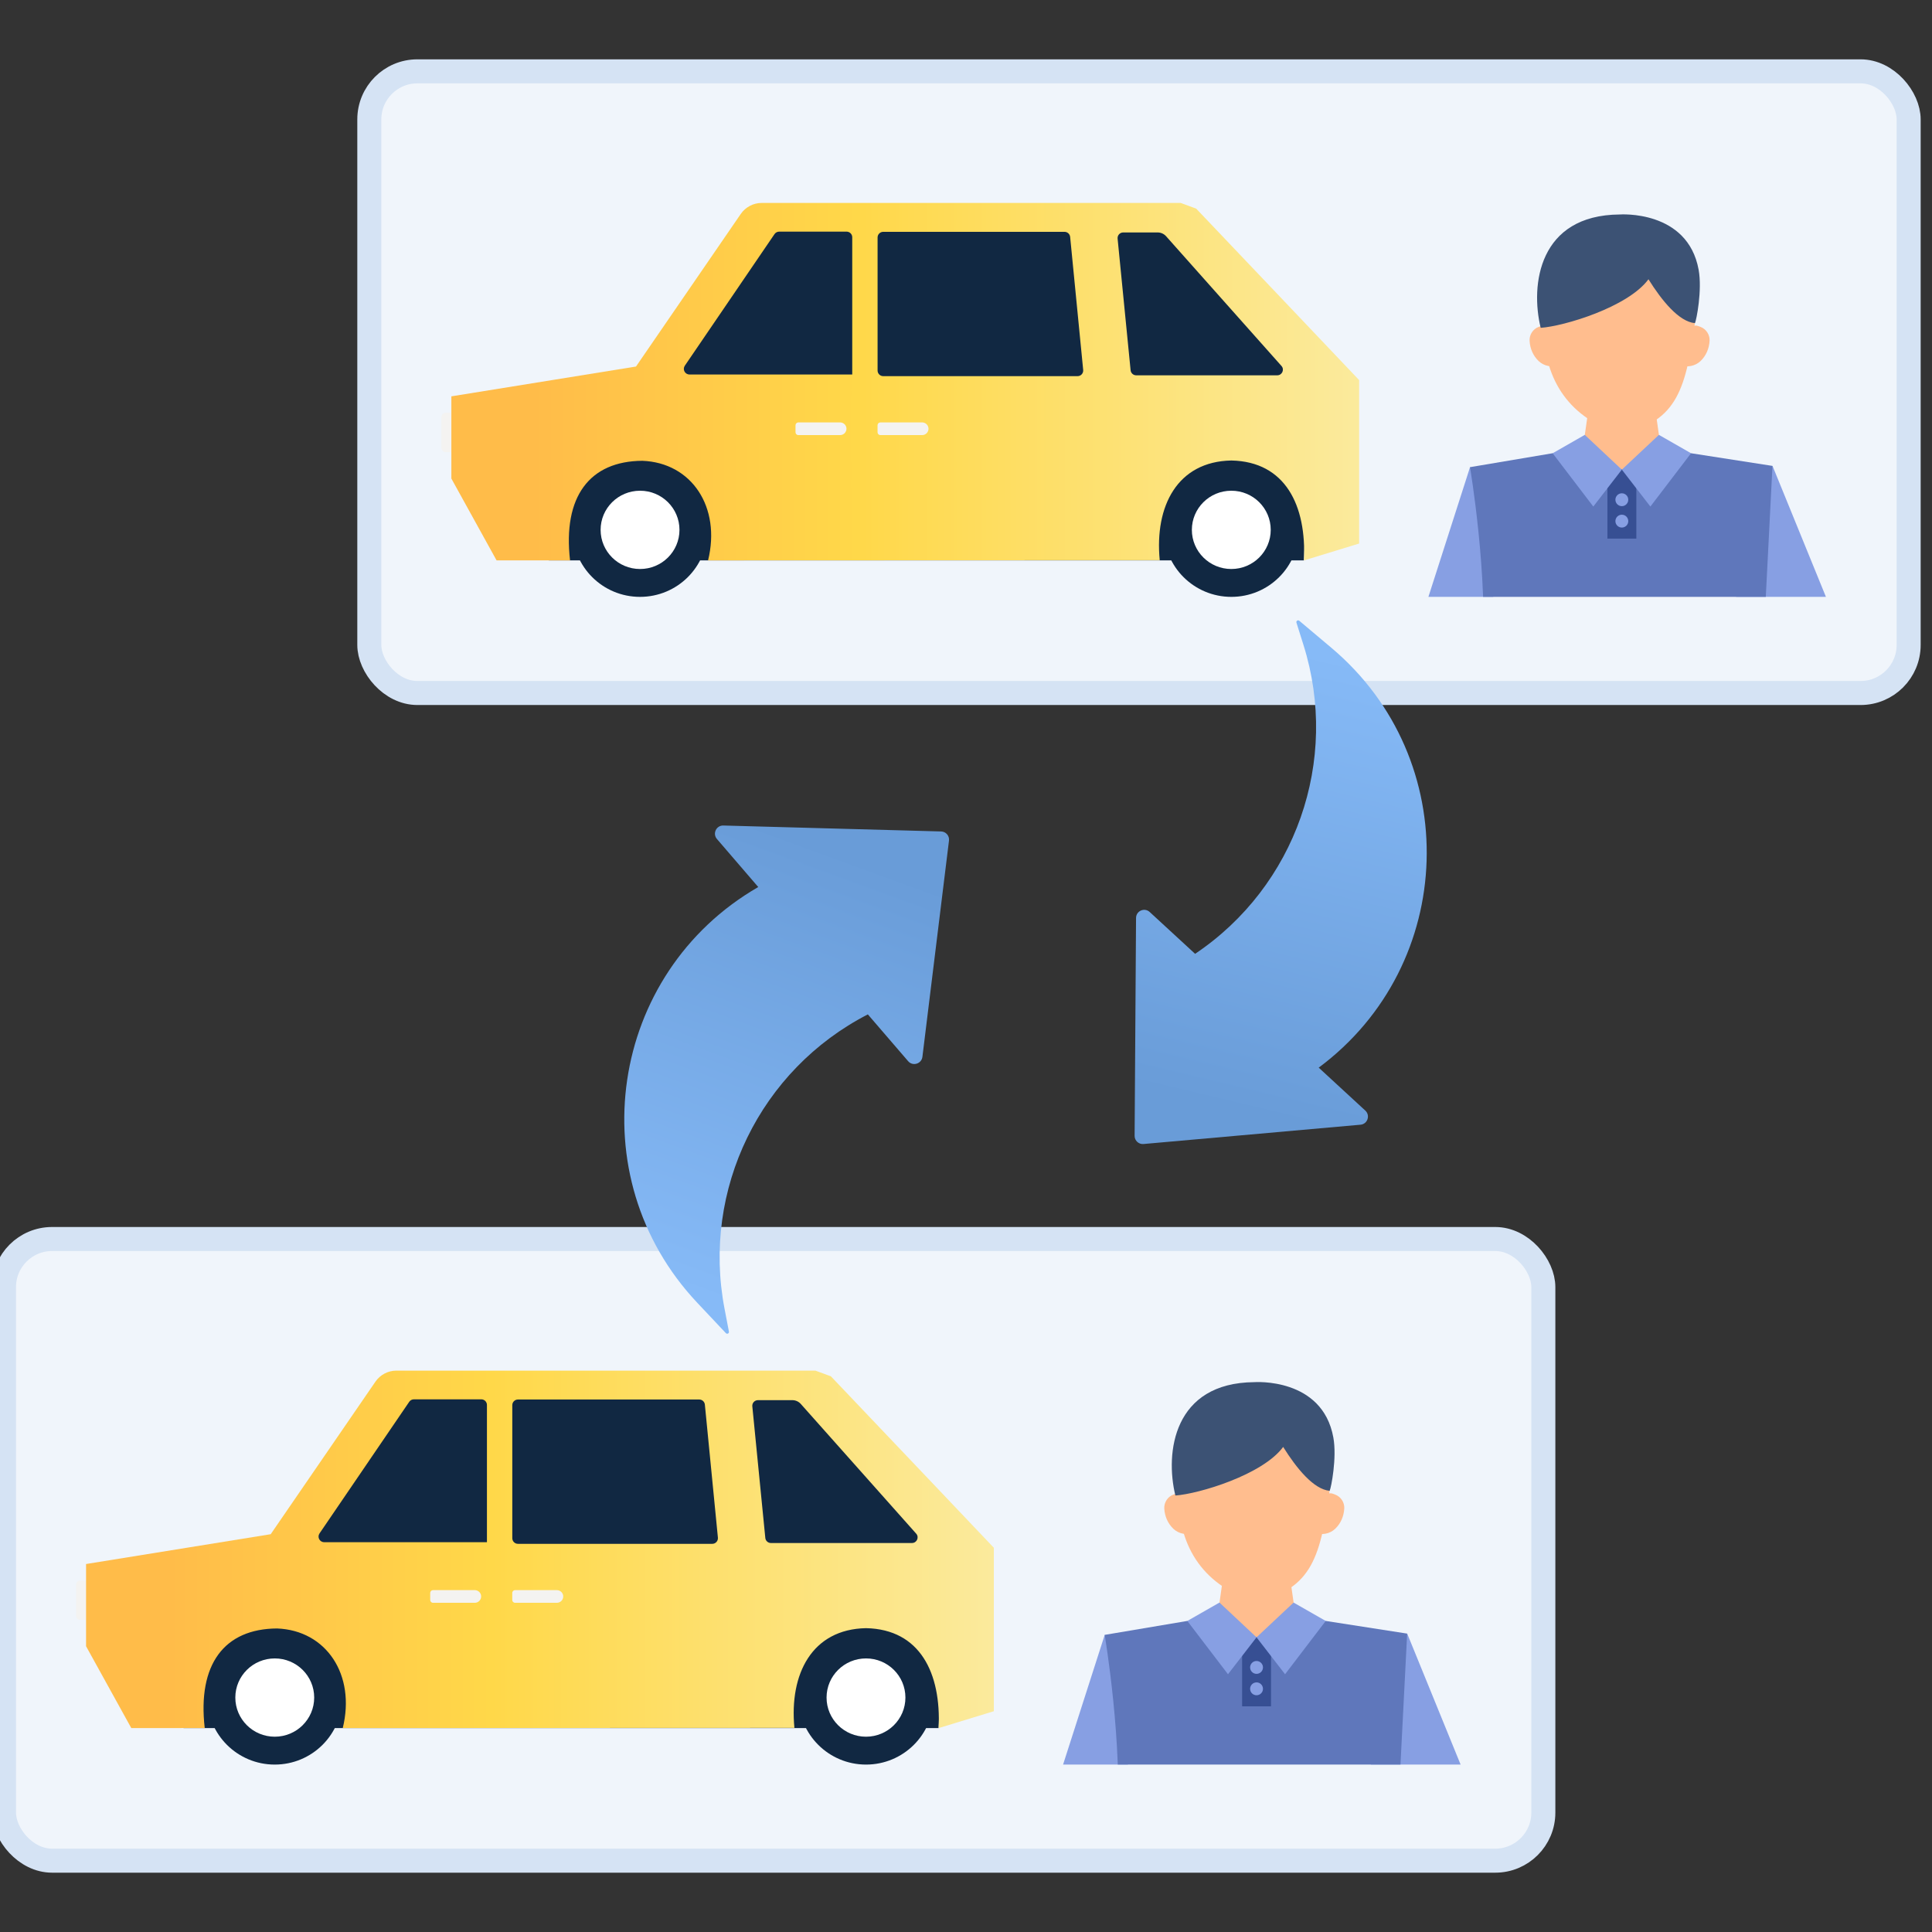
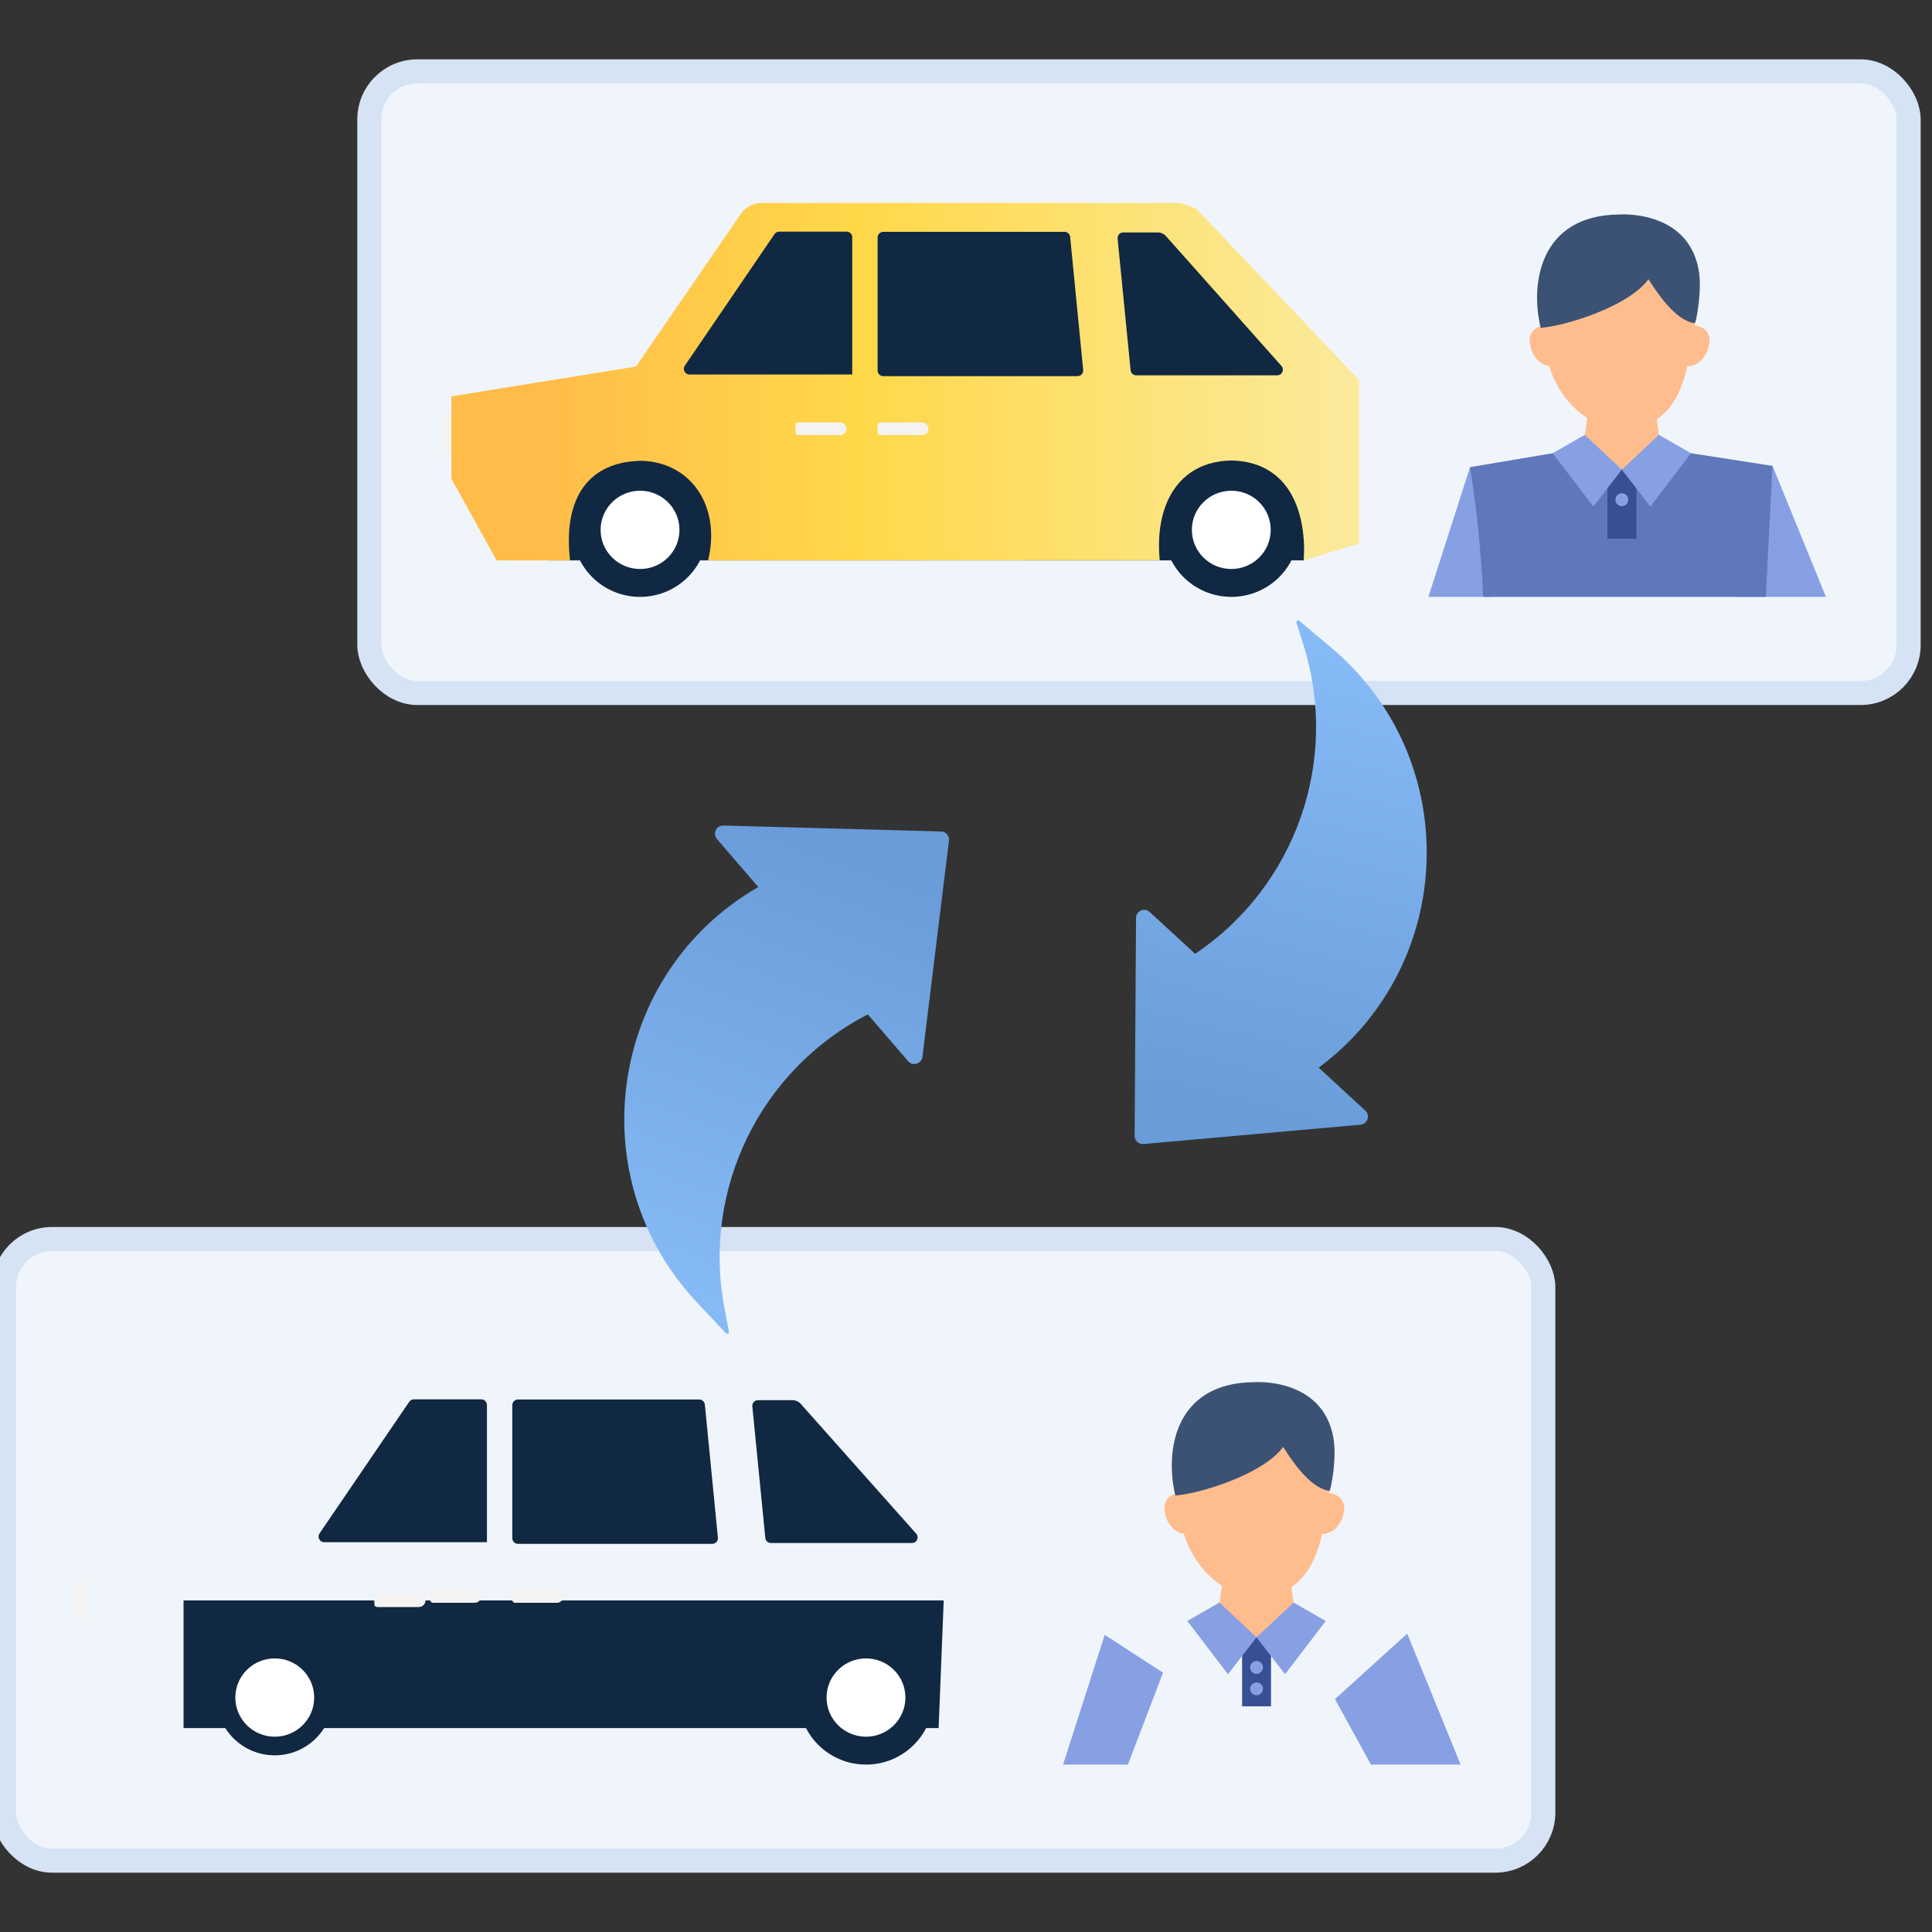
<svg xmlns="http://www.w3.org/2000/svg" width="128" height="128" viewBox="0 0 128 128" fill="none">
  <rect x="0" y="0" width="128" height="128" fill="#333333" stroke="none" />
  <g clip-path="url(#clip0_3467_124027)">
    <g clip-path="url(#clip1_3467_124027)">
      <rect x="0.265" y="82.088" width="101.985" height="41.186" rx="3.184" fill="#F0F5FB" />
      <rect x="0.265" y="82.088" width="101.985" height="41.186" rx="3.184" stroke="#D5E3F4" stroke-width="1.592" />
      <path d="M62.523 106.031H12.16V114.489H62.187L62.523 106.031Z" fill="#112842" />
-       <path d="M22.669 112.47C22.669 114.922 20.669 116.908 18.202 116.908C15.734 116.908 13.734 114.92 13.734 112.47C13.734 110.019 15.734 108.031 18.202 108.031C20.669 108.031 22.669 110.019 22.669 112.47Z" fill="#112842" />
      <path d="M22.054 112.467C22.054 114.58 20.328 116.295 18.201 116.295C16.073 116.295 14.347 114.58 14.347 112.467C14.347 110.352 16.073 108.639 18.201 108.639C20.328 108.637 22.054 110.352 22.054 112.467Z" fill="#112842" />
      <path d="M20.816 112.468C20.816 113.901 19.646 115.061 18.203 115.061C16.761 115.061 15.591 113.899 15.591 112.468C15.591 111.035 16.761 109.875 18.203 109.875C19.646 109.873 20.816 111.035 20.816 112.468Z" fill="white" />
      <path d="M61.845 112.47C61.845 114.922 59.845 116.908 57.377 116.908C54.91 116.908 52.91 114.92 52.91 112.47C52.91 110.019 54.91 108.031 57.377 108.031C59.845 108.031 61.845 110.019 61.845 112.47Z" fill="#112842" />
      <path d="M61.23 112.467C61.23 114.58 59.505 116.295 57.377 116.295C55.249 116.295 53.523 114.58 53.523 112.467C53.523 110.352 55.249 108.639 57.377 108.639C59.505 108.637 61.23 110.352 61.23 112.467Z" fill="#112842" />
      <path d="M59.986 112.468C59.986 113.901 58.816 115.061 57.374 115.061C55.932 115.061 54.762 113.899 54.762 112.468C54.762 111.035 55.932 109.875 57.374 109.875C58.818 109.873 59.986 111.035 59.986 112.468Z" fill="white" />
      <path d="M25.076 105.596H27.688C27.693 105.596 27.701 105.598 27.706 105.598C27.719 105.596 27.73 105.596 27.743 105.596C27.989 105.596 28.189 105.792 28.189 106.034C28.189 106.276 27.989 106.472 27.743 106.472C27.73 106.472 27.719 106.47 27.706 106.47C27.701 106.47 27.693 106.472 27.688 106.472H25.076C24.801 106.472 24.801 106.35 24.801 106.199V105.87C24.799 105.718 24.924 105.596 25.076 105.596Z" fill="#F4F3F1" />
      <path d="M5.696 107.318H5.307C5.16 107.318 5.042 107.186 5.042 107.022V105.003C5.042 104.84 5.16 104.707 5.307 104.707H5.698V107.318H5.696Z" fill="#F4F3F1" />
-       <path d="M55.047 91.183L54.022 90.807H49.433H26.267C25.709 90.807 25.188 91.081 24.874 91.538L17.935 101.645L5.702 103.62V109.067L8.698 114.489L13.564 114.488C13.076 110.259 14.864 107.91 18.355 107.89C21.625 108.015 23.574 110.961 22.709 114.488L52.632 114.477C52.285 110.9 53.797 107.937 57.378 107.87C60.966 107.945 62.359 110.86 62.187 114.491L65.844 113.373C65.844 109.608 65.844 102.543 65.844 102.543C65.844 102.534 55.047 91.183 55.047 91.183Z" fill="url(#paint0_linear_3467_124027)" />
      <path d="M31.456 106.19H28.69C28.586 106.19 28.502 106.106 28.502 106.002V105.537C28.502 105.433 28.586 105.35 28.69 105.35H31.456C31.688 105.35 31.878 105.537 31.878 105.77C31.877 106.002 31.688 106.19 31.456 106.19Z" fill="#F4F3F1" />
      <path d="M47.563 101.873L46.699 93.057C46.68 92.866 46.518 92.721 46.326 92.721H34.316C34.109 92.721 33.941 92.888 33.941 93.094V101.91C33.941 102.115 34.109 102.283 34.316 102.283H47.19C47.412 102.283 47.583 102.092 47.563 101.873Z" fill="#112842" />
      <path d="M31.887 92.709H27.423C27.298 92.709 27.181 92.771 27.112 92.873L21.169 101.593C21.001 101.84 21.178 102.174 21.48 102.174H32.261V93.082C32.261 92.876 32.093 92.709 31.887 92.709Z" fill="#112842" />
      <path d="M49.843 93.173C49.821 92.953 49.995 92.764 50.216 92.764H52.494C52.709 92.764 52.912 92.855 53.055 93.015L60.7 101.609C60.914 101.849 60.742 102.229 60.418 102.229H51.077C50.883 102.229 50.722 102.084 50.704 101.893L49.843 93.173Z" fill="#112842" />
      <path d="M36.893 106.19H34.127C34.023 106.19 33.938 106.106 33.938 106.002V105.537C33.938 105.433 34.023 105.35 34.127 105.35H36.893C37.125 105.35 37.315 105.537 37.315 105.77C37.315 106.002 37.127 106.19 36.893 106.19Z" fill="#F4F3F1" />
      <g clip-path="url(#clip2_3467_124027)">
        <path fill-rule="evenodd" clip-rule="evenodd" d="M96.594 127.401L88.445 112.572L93.232 108.232L100.884 126.999L96.594 127.401Z" fill="#879FE3" />
        <path fill-rule="evenodd" clip-rule="evenodd" d="M70.787 127.208L77.054 110.82L73.19 108.314L66.773 128.304L70.787 127.208Z" fill="#879FE3" />
        <path fill-rule="evenodd" clip-rule="evenodd" d="M86.033 108.496H80.467L81.138 103.754H85.362L86.033 108.496Z" fill="#FFBD8E" />
-         <path d="M92.562 121.286C92.711 118.43 93.228 108.23 93.228 108.23L87.831 107.391L83.246 108.477L78.664 107.391L73.188 108.315C73.188 108.315 74.419 115.521 74.008 121.284C74.633 133.804 74.105 137.488 74.105 137.488L93.3 137.233C93.3 137.235 91.999 132.056 92.562 121.286Z" fill="#5F77BB" />
        <path fill-rule="evenodd" clip-rule="evenodd" d="M78.076 99.086C78.076 102.588 79.851 105.155 83.267 106.13C86.926 105.196 87.508 103.248 88.155 98.272C88.784 93.439 85.57 91.608 82.805 92.019C79.876 92.454 78.076 94.761 78.076 99.086Z" fill="#FFBD8E" />
        <path fill-rule="evenodd" clip-rule="evenodd" d="M79.179 101.521L79.126 101.542C78.631 101.728 78.101 101.629 77.736 101.284C77.378 100.942 77.163 100.462 77.136 99.936C77.116 99.542 77.363 99.161 77.728 99.025L77.885 98.965C78.186 98.852 78.511 99.058 78.594 99.367L79.179 101.521Z" fill="#FFBD8E" />
        <path fill-rule="evenodd" clip-rule="evenodd" d="M87.019 101.521L87.073 101.542C87.567 101.728 88.097 101.629 88.462 101.284C88.821 100.942 89.035 100.462 89.062 99.936C89.083 99.542 88.835 99.163 88.47 99.025L88.314 98.965C88.013 98.852 87.687 99.058 87.605 99.367L87.019 101.521Z" fill="#FFBD8E" />
        <path d="M88.338 95.239C87.613 91.239 83.106 91.571 83.106 91.571C77.74 91.61 77.179 96.239 77.872 99.082C79.422 98.974 83.65 97.713 85.013 95.863C85.887 97.261 87.027 98.677 88.093 98.77C88.192 98.572 88.582 96.583 88.338 95.239Z" fill="#3C5274" />
        <rect x="82.293" y="108.475" width="1.915" height="4.573" fill="#374F93" />
        <ellipse cx="83.249" cy="110.471" rx="0.426" ry="0.426" fill="#879FE3" />
        <ellipse cx="83.249" cy="111.889" rx="0.426" ry="0.426" fill="#879FE3" />
        <path d="M83.248 108.477L85.139 110.923L87.833 107.392L85.703 106.174L83.248 108.477Z" fill="#879FE3" />
        <path d="M83.248 108.477L81.357 110.923L78.663 107.392L80.793 106.174L83.248 108.477Z" fill="#879FE3" />
      </g>
      <rect x="24.468" y="4.727" width="101.985" height="41.186" rx="3.184" fill="#F0F5FB" />
      <rect x="24.468" y="4.727" width="101.985" height="41.186" rx="3.184" stroke="#D5E3F4" stroke-width="1.592" />
      <path d="M86.725 28.668H36.361V37.126H86.388L86.725 28.668Z" fill="#112842" />
      <path d="M46.871 35.107C46.871 37.558 44.871 39.544 42.403 39.544C39.935 39.544 37.935 37.557 37.935 35.107C37.935 32.656 39.935 30.668 42.403 30.668C44.871 30.668 46.871 32.656 46.871 35.107Z" fill="#112842" />
-       <path d="M46.257 35.102C46.257 37.215 44.531 38.929 42.403 38.929C40.276 38.929 38.55 37.215 38.55 35.102C38.55 32.986 40.276 31.273 42.403 31.273C44.531 31.272 46.257 32.986 46.257 35.102Z" fill="#112842" />
      <path d="M45.017 35.105C45.017 36.538 43.847 37.698 42.405 37.698C40.962 37.698 39.792 36.536 39.792 35.105C39.792 33.672 40.962 32.512 42.405 32.512C43.847 32.51 45.017 33.672 45.017 35.105Z" fill="white" />
      <path d="M86.048 35.107C86.048 37.558 84.048 39.544 81.58 39.544C79.112 39.544 77.112 37.557 77.112 35.107C77.112 32.656 79.112 30.668 81.58 30.668C84.048 30.668 86.048 32.656 86.048 35.107Z" fill="#112842" />
      <path d="M85.433 35.102C85.433 37.215 83.707 38.929 81.579 38.929C79.452 38.929 77.726 37.215 77.726 35.102C77.726 32.986 79.452 31.273 81.579 31.273C83.707 31.272 85.433 32.986 85.433 35.102Z" fill="#112842" />
      <path d="M84.189 35.105C84.189 36.538 83.019 37.698 81.577 37.698C80.134 37.698 78.964 36.536 78.964 35.105C78.964 33.672 80.134 32.512 81.577 32.512C83.021 32.51 84.189 33.672 84.189 35.105Z" fill="white" />
      <path d="M49.278 28.234H51.89C51.896 28.234 51.903 28.236 51.909 28.236C51.921 28.234 51.932 28.234 51.945 28.234C52.192 28.234 52.391 28.431 52.391 28.673C52.391 28.915 52.192 29.111 51.945 29.111C51.932 29.111 51.921 29.109 51.909 29.109C51.903 29.109 51.896 29.111 51.89 29.111H49.278C49.004 29.111 49.004 28.989 49.004 28.838V28.509C49.002 28.356 49.126 28.234 49.278 28.234Z" fill="#F4F3F1" />
      <path d="M29.899 29.955H29.509C29.363 29.955 29.244 29.822 29.244 29.659V27.64C29.244 27.477 29.363 27.344 29.509 27.344H29.9V29.955H29.899Z" fill="#F4F3F1" />
      <path d="M79.25 13.822L78.224 13.445H73.636H50.469C49.912 13.445 49.391 13.72 49.077 14.176L42.137 24.284L29.904 26.259V31.705L32.9 37.128L37.767 37.126C37.279 32.898 39.066 30.549 42.558 30.529C45.828 30.654 47.777 33.6 46.912 37.126L76.835 37.115C76.488 33.538 77.999 30.576 81.581 30.509C85.169 30.583 86.562 33.498 86.39 37.13L90.046 36.011C90.046 32.247 90.046 25.182 90.046 25.182C90.046 25.173 79.25 13.822 79.25 13.822Z" fill="url(#paint1_linear_3467_124027)" />
      <path d="M55.659 28.826H52.893C52.789 28.826 52.705 28.743 52.705 28.639V28.174C52.705 28.07 52.789 27.986 52.893 27.986H55.659C55.891 27.986 56.081 28.174 56.081 28.406C56.079 28.639 55.891 28.826 55.659 28.826Z" fill="#F4F3F1" />
      <path d="M71.764 24.512L70.9 15.696C70.882 15.505 70.719 15.359 70.527 15.359H58.517C58.31 15.359 58.142 15.527 58.142 15.732V24.548C58.142 24.754 58.31 24.921 58.517 24.921H71.392C71.613 24.921 71.785 24.73 71.764 24.512Z" fill="#112842" />
      <path d="M56.088 15.346H51.624C51.5 15.346 51.383 15.408 51.314 15.509L45.371 24.229C45.203 24.477 45.38 24.811 45.681 24.811H56.463V15.719C56.463 15.513 56.295 15.346 56.088 15.346Z" fill="#112842" />
      <path d="M74.044 15.81C74.022 15.589 74.196 15.4 74.417 15.4H76.695C76.911 15.4 77.114 15.491 77.256 15.651L84.901 24.246C85.115 24.486 84.943 24.866 84.619 24.866H75.278C75.085 24.866 74.924 24.72 74.905 24.529L74.044 15.81Z" fill="#112842" />
      <path d="M61.094 28.826H58.328C58.224 28.826 58.14 28.743 58.14 28.639V28.174C58.14 28.07 58.224 27.986 58.328 27.986H61.094C61.326 27.986 61.516 28.174 61.516 28.406C61.516 28.639 61.328 28.826 61.094 28.826Z" fill="#F4F3F1" />
      <g clip-path="url(#clip3_3467_124027)">
        <path fill-rule="evenodd" clip-rule="evenodd" d="M120.798 50.037L112.648 35.208L117.435 30.869L125.088 49.635L120.798 50.037Z" fill="#879FE3" />
        <path fill-rule="evenodd" clip-rule="evenodd" d="M94.99 49.844L101.257 33.457L97.394 30.951L90.977 50.941L94.99 49.844Z" fill="#879FE3" />
        <path fill-rule="evenodd" clip-rule="evenodd" d="M110.236 31.132H104.67L105.341 26.391H109.565L110.236 31.132Z" fill="#FFBD8E" />
        <path d="M116.765 43.923C116.914 41.066 117.431 30.867 117.431 30.867L112.035 30.028L107.449 31.113L102.868 30.027L97.391 30.951C97.391 30.951 98.622 38.157 98.212 43.921C98.836 56.441 98.308 60.125 98.308 60.125L117.503 59.87C117.503 59.871 116.202 54.693 116.765 43.923Z" fill="#5F77BB" />
        <path fill-rule="evenodd" clip-rule="evenodd" d="M102.278 21.721C102.278 25.223 104.053 27.79 107.469 28.765C111.128 27.831 111.71 25.883 112.357 20.906C112.986 16.074 109.772 14.243 107.007 14.653C104.078 15.088 102.278 17.395 102.278 21.721Z" fill="#FFBD8E" />
        <path fill-rule="evenodd" clip-rule="evenodd" d="M103.382 24.158L103.328 24.179C102.833 24.364 102.303 24.265 101.938 23.921C101.58 23.579 101.365 23.099 101.339 22.573C101.318 22.179 101.565 21.798 101.93 21.662L102.087 21.602C102.388 21.488 102.714 21.695 102.796 22.004L103.382 24.158Z" fill="#FFBD8E" />
        <path fill-rule="evenodd" clip-rule="evenodd" d="M111.222 24.158L111.276 24.179C111.771 24.364 112.3 24.265 112.665 23.921C113.024 23.579 113.238 23.099 113.265 22.573C113.286 22.179 113.038 21.8 112.673 21.662L112.517 21.602C112.216 21.488 111.89 21.695 111.808 22.004L111.222 24.158Z" fill="#FFBD8E" />
        <path d="M112.54 17.877C111.814 13.878 107.308 14.21 107.308 14.21C101.942 14.249 101.381 18.877 102.074 21.72C103.624 21.613 107.852 20.351 109.215 18.502C110.089 19.9 111.229 21.316 112.295 21.409C112.394 21.211 112.783 19.222 112.54 17.877Z" fill="#3C5274" />
        <rect x="106.496" y="31.111" width="1.915" height="4.573" fill="#374F93" />
        <ellipse cx="107.451" cy="33.108" rx="0.426" ry="0.426" fill="#879FE3" />
-         <ellipse cx="107.451" cy="34.526" rx="0.426" ry="0.426" fill="#879FE3" />
        <path d="M107.451 31.114L109.342 33.56L112.036 30.029L109.907 28.811L107.451 31.114Z" fill="#879FE3" />
        <path d="M107.451 31.114L105.56 33.56L102.867 30.029L104.996 28.811L107.451 31.114Z" fill="#879FE3" />
      </g>
      <path d="M90.455 73.579C90.8 73.897 90.604 74.474 90.137 74.515L75.76 75.794C75.442 75.822 75.169 75.57 75.171 75.252L75.266 60.817C75.269 60.348 75.826 60.105 76.171 60.423L79.179 63.193C85.842 58.723 88.772 50.391 86.357 42.726L85.893 41.252C85.858 41.14 85.99 41.052 86.08 41.127L88.207 42.918C96.975 50.299 96.543 63.915 87.368 70.734L90.455 73.579Z" fill="url(#paint2_linear_3467_124027)" />
      <path d="M47.499 55.586C47.193 55.23 47.454 54.68 47.923 54.693L62.351 55.086C62.67 55.094 62.912 55.375 62.873 55.692L61.112 70.019C61.054 70.484 60.471 70.661 60.165 70.305L57.497 67.206C50.362 70.875 46.489 78.813 48.002 86.705L48.293 88.223C48.315 88.338 48.173 88.41 48.092 88.325L46.187 86.302C38.331 77.956 40.334 64.481 50.236 58.768L47.499 55.586Z" fill="url(#paint3_linear_3467_124027)" />
    </g>
  </g>
  <defs>
    <linearGradient id="paint0_linear_3467_124027" x1="65.675" y1="104.108" x2="7.812" y2="104.108" gradientUnits="userSpaceOnUse">
      <stop stop-color="#FBEA9C" />
      <stop offset="0.572" stop-color="#FFD849" />
      <stop offset="0.942" stop-color="#FFBC49" />
    </linearGradient>
    <linearGradient id="paint1_linear_3467_124027" x1="89.878" y1="26.747" x2="32.014" y2="26.747" gradientUnits="userSpaceOnUse">
      <stop stop-color="#FBEA9C" />
      <stop offset="0.572" stop-color="#FFD849" />
      <stop offset="0.942" stop-color="#FFBC49" />
    </linearGradient>
    <linearGradient id="paint2_linear_3467_124027" x1="87.707" y1="43.356" x2="80.573" y2="73.223" gradientUnits="userSpaceOnUse">
      <stop stop-color="#86BAF7" />
      <stop offset="1" stop-color="#699CD8" />
    </linearGradient>
    <linearGradient id="paint3_linear_3467_124027" x1="46.734" y1="85.923" x2="57.272" y2="57.081" gradientUnits="userSpaceOnUse">
      <stop stop-color="#86BAF7" />
      <stop offset="1" stop-color="#699CD8" />
    </linearGradient>
    <clipPath id="clip0_3467_124027">
      <rect width="128" height="128" fill="white" />
    </clipPath>
    <clipPath id="clip1_3467_124027">
      <rect width="128" height="128" fill="white" transform="translate(-0.64)" />
    </clipPath>
    <clipPath id="clip2_3467_124027">
      <rect width="28.447" height="28.448" fill="white" transform="translate(69.026 88.457)" />
    </clipPath>
    <clipPath id="clip3_3467_124027">
      <rect width="28.447" height="28.448" fill="white" transform="translate(93.229 11.096)" />
    </clipPath>
  </defs>
</svg>